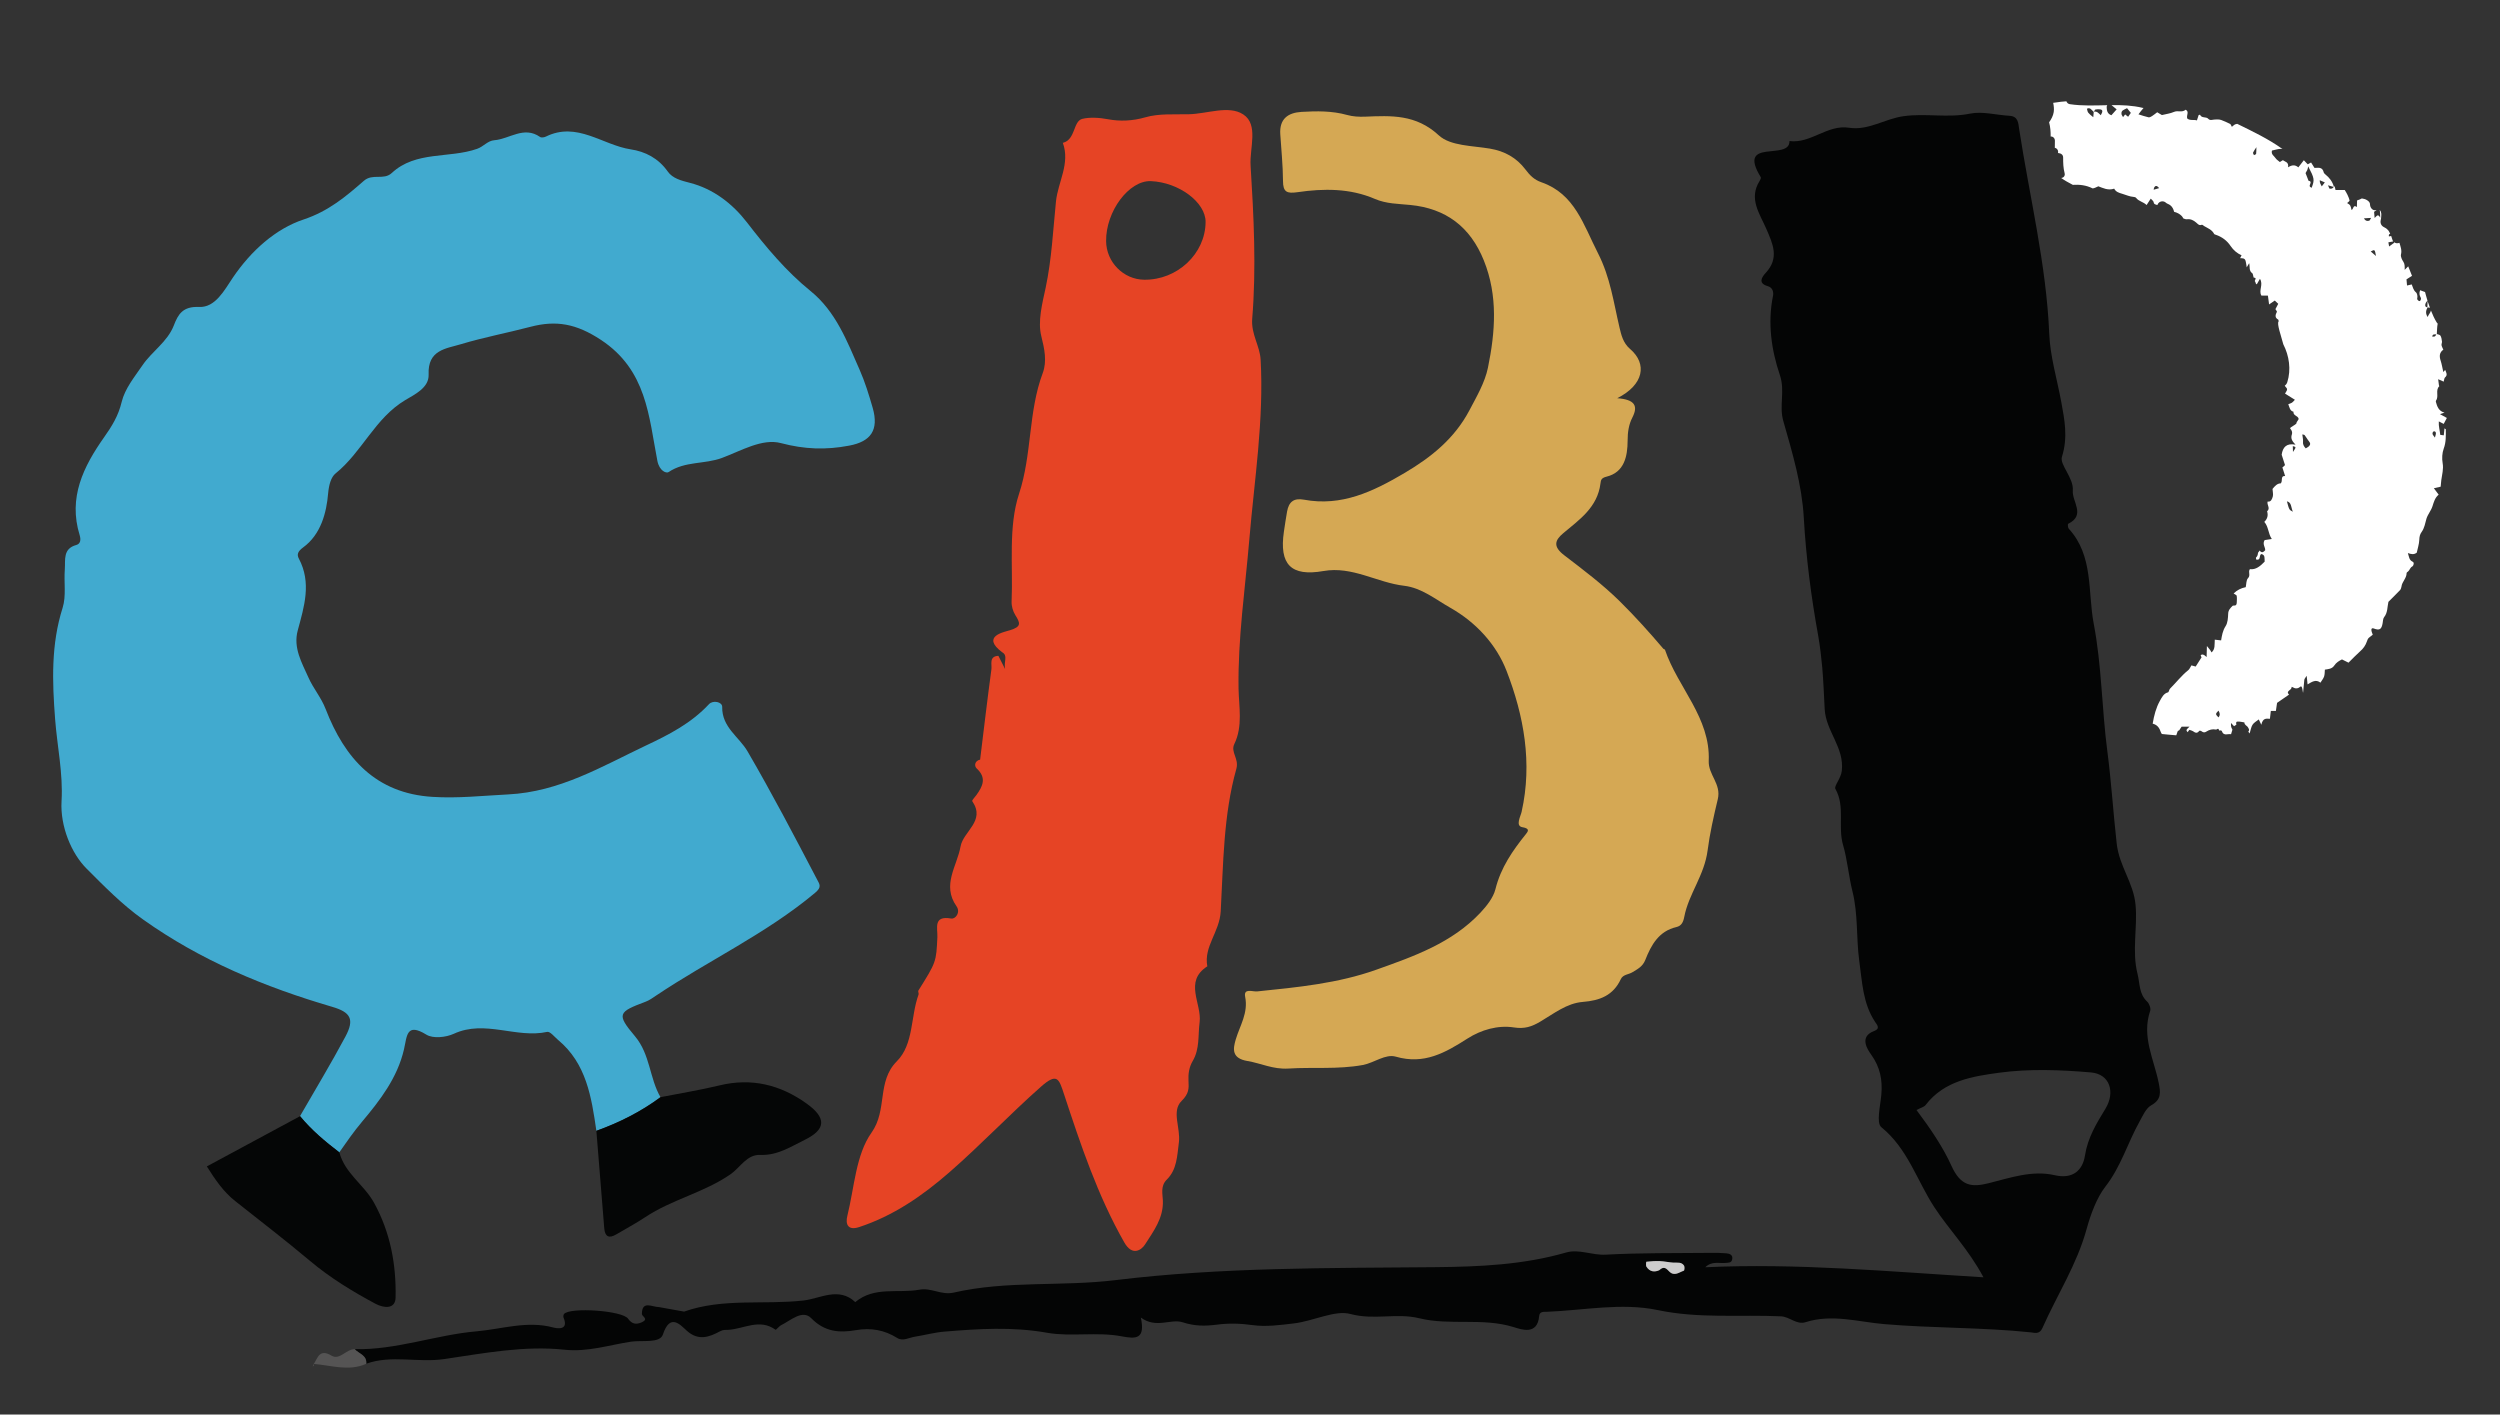
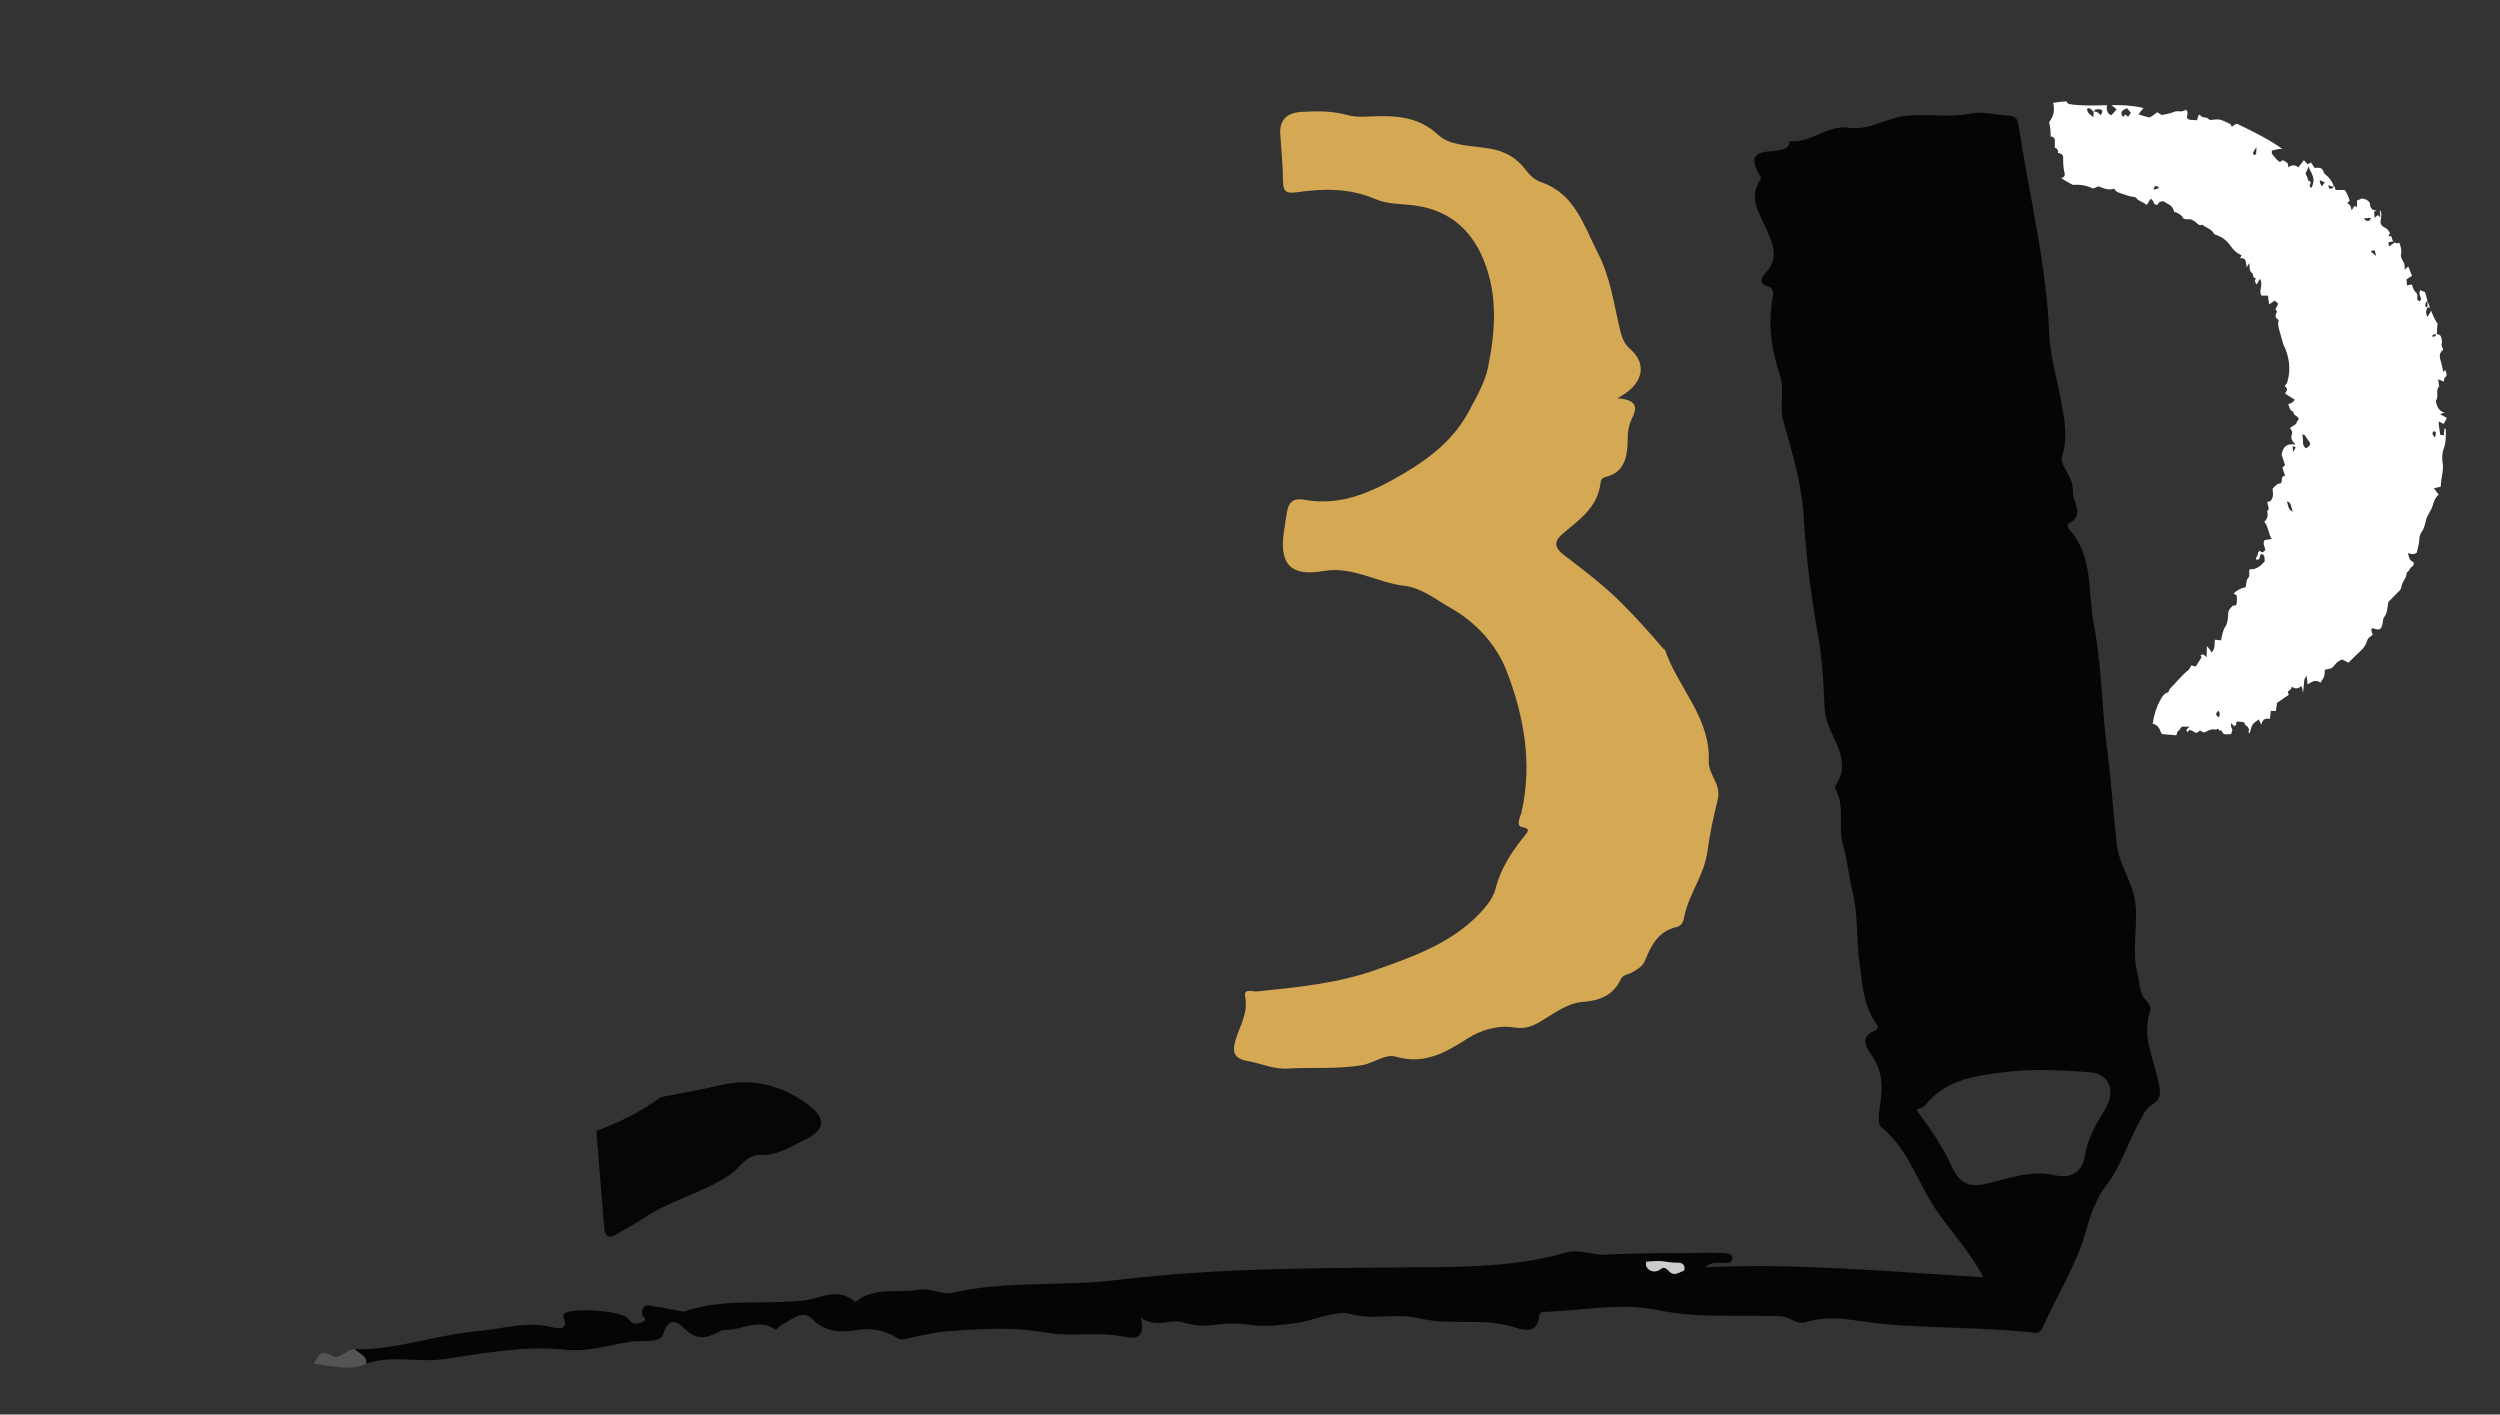
<svg xmlns="http://www.w3.org/2000/svg" version="1.1" id="Livello_1" x="0px" y="0px" viewBox="0 0 276.17 156.26" style="enable-background:new 0 0 276.17 156.26;" xml:space="preserve">
  <rect x="0" y="0" width="276.17" height="156.26" fill="#333333" stroke="none" />
  <style type="text/css"> .st0{fill:#41AACF;} .st1{fill:#040505;} .st2{fill:#E64425;} .st3{fill:#D5A854;} .st4{fill:#050606;} .st5{fill:#555454;} .st6{fill:#CDCCCC;} .st7{fill:#FFFFFF;} </style>
  <g>
    <g>
-       <path class="st0" d="M65.88,124.92c-0.54-3.72-1.1-7.44-4.23-10.04c-0.39-0.33-0.88-0.96-1.2-0.89 c-3.42,0.75-6.88-1.38-10.32,0.21c-0.87,0.4-2.29,0.55-3.02,0.1c-2.24-1.38-2.14,0.16-2.48,1.61c-0.72,3.14-2.64,5.63-4.64,8.01 c-0.91,1.09-1.71,2.23-2.51,3.38c-1.56-1.2-3.08-2.46-4.34-4c1.68-2.92,3.43-5.81,5.02-8.79c1.02-1.91,0.59-2.69-1.47-3.29 c-7.43-2.18-14.51-5.11-20.89-9.65c-2.3-1.63-4.31-3.69-6.23-5.61c-1.68-1.67-2.93-4.68-2.77-7.45c0.18-3.08-0.48-6.05-0.71-9.06 c-0.32-4.19-0.46-8.25,0.83-12.31c0.41-1.3,0.13-2.82,0.24-4.23c0.08-1.05-0.24-2.3,1.28-2.71c0.43-0.12,0.53-0.55,0.36-1.09 c-1.28-4.14,0.42-7.57,2.69-10.79c0.87-1.23,1.59-2.39,1.95-3.91c0.36-1.48,1.4-2.74,2.28-4.03c1.06-1.57,2.77-2.6,3.48-4.42 c0.48-1.25,0.99-2.13,2.8-2.05c1.8,0.08,2.8-1.88,3.73-3.25c2-2.95,4.72-5.39,7.8-6.41c2.76-0.92,4.67-2.53,6.66-4.27 c0.98-0.86,2.19-0.03,3.09-0.87c2.66-2.47,6.33-1.58,9.43-2.67c0.71-0.25,1.15-0.89,1.9-0.95c1.68-0.13,3.26-1.61,5.05-0.36 c0.14,0.1,0.46,0.05,0.64-0.04c3.44-1.7,6.25,0.93,9.38,1.41c1.6,0.24,3.05,0.98,4.08,2.44c0.54,0.77,1.48,1.01,2.46,1.26 c2.57,0.66,4.69,2.29,6.29,4.36c2.12,2.75,4.33,5.4,7.02,7.58c2.83,2.29,4.06,5.6,5.44,8.73c0.57,1.29,1.03,2.77,1.44,4.2 c0.69,2.43-0.2,3.71-2.61,4.16c-2.58,0.49-4.92,0.41-7.53-0.28c-2.06-0.55-4.4,0.85-6.52,1.64c-1.92,0.71-4.09,0.34-5.89,1.56 c-0.25,0.17-1.02-0.12-1.24-1.24c-0.95-4.91-1.17-10.02-6.23-13.36c-2.73-1.8-4.94-2.19-7.78-1.45c-2.55,0.67-5.16,1.16-7.68,1.92 c-1.64,0.5-3.7,0.61-3.58,3.36c0.06,1.46-1.57,2.21-2.6,2.83c-3.33,1.99-4.76,5.74-7.68,8.09c-0.48,0.39-0.73,1.2-0.82,2.19 c-0.18,2.15-0.8,4.56-2.77,5.99c-0.57,0.42-0.71,0.77-0.47,1.22c1.43,2.69,0.59,5.31-0.12,7.95c-0.52,1.93,0.47,3.59,1.19,5.21 c0.52,1.18,1.4,2.19,1.89,3.46c2.11,5.46,5.54,9.32,11.8,9.71c2.81,0.18,5.57-0.13,8.36-0.27c5.7-0.29,10.31-3.07,15.22-5.4 c2.59-1.22,5-2.46,6.97-4.57c0.44-0.47,1.47-0.26,1.46,0.3c-0.04,2.27,1.87,3.3,2.81,4.93c2.68,4.6,5.15,9.32,7.62,14.04 c0.33,0.64,0.62,0.91-0.18,1.58c-5.4,4.51-11.76,7.46-17.55,11.34c-0.37,0.25-0.74,0.52-1.14,0.67c-3.06,1.15-3.27,1.36-1.19,3.83 c1.69,2.02,1.59,4.62,2.81,6.72C70.8,122.81,68.41,124.01,65.88,124.92z" />
      <path class="st1" d="M39.18,149.04c4.61,0.1,8.97-1.58,13.46-1.97c2.76-0.24,5.59-1.2,8.46-0.43c0.36,0.1,1.77,0.38,1.16-1.07 c-0.05-0.11-0.03-0.33,0.05-0.42c0.68-0.77,6.44-0.38,7.07,0.52c0.44,0.62,0.91,0.67,1.52,0.4c0.81-0.37,0.01-0.65,0.01-0.91 c0-1.54,1.13-0.77,1.88-0.77l2.78,0.5c4.3-1.52,8.81-0.73,13.21-1.23c1.83-0.21,3.88-1.54,5.7,0.18c2.12-1.77,4.72-0.94,7.08-1.37 c1.33-0.25,2.42,0.63,3.79,0.32c5.88-1.35,11.94-0.65,17.89-1.38c11.75-1.43,23.58-1.32,35.38-1.43 c4.87-0.05,9.67-0.26,14.39-1.62c1.42-0.41,2.86,0.32,4.36,0.24c3.85-0.21,7.71-0.16,11.57-0.2c0.59-0.01,1.18,0,1.77,0.05 c0.36,0.04,0.75,0.16,0.64,0.68c-0.08,0.39-0.42,0.35-0.7,0.38c-0.75,0.08-1.54-0.24-2.27,0.48c10.14-0.47,20.23,0.47,30.73,1.11 c-1.66-3.11-3.79-5.24-5.42-7.73c-1.93-2.95-2.94-6.48-5.86-8.85c-0.59-0.47-0.1-2.38,0-3.62c0.14-1.63-0.14-3.02-1.13-4.41 c-0.36-0.5-1.38-1.96,0.32-2.59c0.74-0.27,0.33-0.7,0.12-1.01c-1.36-2.06-1.42-4.37-1.75-6.74c-0.35-2.55-0.11-5.14-0.76-7.72 c-0.39-1.56-0.59-3.61-1.01-5.01c-0.64-2.11,0.25-4.31-0.87-6.28c-0.17-0.3,0.61-1.13,0.71-1.98c0.3-2.59-1.76-4.38-1.89-6.83 c-0.08-1.55-0.14-3.12-0.27-4.61c-0.1-1.05-0.24-2.33-0.44-3.46c-0.78-4.32-1.35-8.67-1.6-13.1c-0.2-3.59-1.26-7.16-2.26-10.65 c-0.49-1.7,0.22-3.3-0.38-5.08c-0.93-2.74-1.37-5.74-0.76-8.74c0.09-0.45-0.05-0.93-0.57-1.08c-1.12-0.31-0.66-1-0.25-1.45 c1.55-1.66,0.81-3.21,0.06-4.93c-0.71-1.63-1.95-3.29-0.72-5.24c0.08-0.12,0.18-0.33,0.13-0.42c-2.7-4.4,3.23-1.76,3.17-3.99 c2.37,0.3,4.18-1.85,6.6-1.47c2.11,0.33,3.95-1,6.02-1.28c2.46-0.34,4.89,0.22,7.33-0.28c1.38-0.28,2.9,0.16,4.36,0.24 c0.95,0.05,0.97,0.8,1.06,1.44c1.16,7.55,3.01,14.98,3.33,22.68c0.1,2.45,0.86,4.97,1.32,7.46c0.37,2.01,0.76,3.93,0.08,6.09 c-0.28,0.87,1.32,2.33,1.2,3.73c-0.1,1.22,1.46,2.71-0.51,3.67c-0.06,0.03-0.04,0.43,0.06,0.54c2.75,2.99,2.09,6.97,2.76,10.49 c0.89,4.63,0.89,9.43,1.51,14.13c0.44,3.38,0.65,6.79,1.03,10.17c0.28,2.5,1.86,4.33,2.08,6.75c0.24,2.55-0.42,5.09,0.22,7.64 c0.27,1.07,0.15,2.21,1.06,3.06c0.24,0.22,0.43,0.75,0.34,1.02c-0.97,2.82,0.41,5.34,0.94,7.96c0.21,1.04,0.32,1.84-0.83,2.48 c-0.58,0.32-0.92,1.14-1.28,1.78c-1.32,2.36-2.05,4.98-3.78,7.2c-0.95,1.22-1.62,3.04-2.07,4.67c-1.07,3.93-3.27,7.3-4.89,10.96 c-0.32,0.73-0.89,0.51-1.28,0.47c-5.39-0.56-10.81-0.45-16.2-0.91c-2.84-0.24-5.77-1.15-8.69-0.21c-0.98,0.31-1.76-0.61-2.71-0.65 c-4.53-0.21-9.06,0.27-13.61-0.69c-4.02-0.84-8.16,0.03-12.25,0.19c-0.33,0.01-0.8-0.06-0.85,0.46c-0.18,2.18-1.99,1.48-2.82,1.23 c-3.45-1.07-7.03-0.14-10.44-0.98c-2.49-0.61-4.98,0.24-7.6-0.47c-1.69-0.46-4.1,0.79-6.22,1.04c-1.52,0.18-3.09,0.4-4.58,0.19 c-1.34-0.19-2.65-0.22-3.94-0.05c-1.32,0.17-2.46,0.17-3.78-0.26c-1.32-0.43-2.91,0.73-4.62-0.52c0.5,2.38-0.51,2.38-2.12,2.07 c-2.72-0.52-5.62,0.07-8.22-0.39c-3.86-0.69-7.58-0.44-11.37-0.13c-1.09,0.09-2.16,0.39-3.25,0.56c-0.64,0.1-1.33,0.53-1.94,0.15 c-1.44-0.9-2.92-1.16-4.6-0.87c-1.78,0.31-3.42,0.21-4.92-1.33c-0.96-0.97-2.24,0.24-3.3,0.77c-0.25,0.12-0.58,0.56-0.64,0.51 c-1.75-1.26-3.45-0.11-5.17,0.01c-0.38,0.03-0.56-0.05-0.99,0.18c-1.12,0.6-2.35,1.09-3.64-0.08c-0.75-0.68-1.85-1.96-2.64,0.42 c-0.33,1-2.31,0.61-3.52,0.79c-2.43,0.37-4.77,1.16-7.34,0.89c-4.45-0.48-8.92,0.39-13.28,1.03c-2.92,0.43-5.82-0.48-8.62,0.51 C40.55,149.7,39.64,149.55,39.18,149.04z M211.71,122.62c1.53,2.04,2.92,4.08,3.87,6.18c1.02,2.25,2.24,2.37,4.09,1.91 c2.4-0.6,4.81-1.46,7.3-0.89c2.02,0.47,3.1-0.55,3.35-2.16c0.31-2,1.28-3.56,2.27-5.19c1.11-1.84,0.47-3.82-1.6-4 c-3.36-0.29-6.81-0.42-10.14,0.03c-2.91,0.4-6.07,0.87-8.13,3.57C212.55,122.29,212.21,122.36,211.71,122.62z M183.29,140.32 c0.57-0.54,0.83-0.12,1.13,0.17c0.56,0.54,1.07,0.06,1.59-0.11c0.07-0.02,0.11-0.42,0.03-0.55c-0.28-0.44-0.75-0.32-1.18-0.34 c-0.5-0.03-1-0.15-1.5-0.17c-0.5-0.02-0.99,0.02-1.49,0.07c-0.02,0-0.08,0.41,0.01,0.55 C182.26,140.53,182.81,140.54,183.29,140.32z" />
-       <path class="st2" d="M110.69,72.04c-2.3-1.74,0.15-2.2,0.88-2.42c1.28-0.39,1.15-0.78,0.59-1.67c-0.26-0.42-0.43-0.99-0.41-1.49 c0.17-3.99-0.38-8.25,0.82-11.9c1.45-4.41,1.01-9.06,2.62-13.35c0.48-1.29,0.2-2.64-0.16-4.08c-0.41-1.65,0.11-3.61,0.49-5.38 c0.66-3.14,0.81-6.32,1.13-9.49c0.22-2.16,1.59-4.19,0.76-6.48c1.43-0.36,1.11-2.38,2.15-2.65c0.76-0.19,1.84-0.15,2.83,0.04 c1.31,0.25,2.71,0.2,4.13-0.21c1.51-0.44,3.19-0.3,4.8-0.34c2.04-0.04,4.42-1.03,6.02,0.02c1.72,1.12,0.69,3.72,0.81,5.63 c0.35,5.64,0.64,11.3,0.18,16.94c-0.14,1.7,0.85,3.01,0.93,4.53c0.37,6.67-0.69,13.24-1.25,19.86 c-0.46,5.45-1.27,10.91-1.19,16.44c0.03,1.99,0.5,4.17-0.47,6.16c-0.43,0.89,0.54,1.6,0.23,2.72c-1.44,5.13-1.44,10.51-1.73,15.76 c-0.13,2.3-1.89,3.87-1.48,6.07c-2.62,1.68-0.59,4.12-0.85,6.17c-0.19,1.46,0.03,2.95-0.77,4.3c-0.39,0.66-0.5,1.41-0.46,2.16 c0.05,0.86,0.06,1.43-0.76,2.24c-1.15,1.12-0.09,3-0.3,4.58c-0.2,1.52-0.21,2.99-1.33,4.1c-0.72,0.71-0.47,1.57-0.44,2.32 c0.08,1.95-1.04,3.39-1.96,4.84c-0.39,0.62-1.41,1.36-2.3-0.21c-2.95-5.18-4.82-10.79-6.67-16.41c-0.55-1.66-0.74-2.38-2.54-0.79 c-3.46,3.06-6.63,6.41-10.1,9.44c-2.99,2.61-6.21,4.83-10,6.07c-1.23,0.4-1.52-0.33-1.28-1.27c0.77-3.11,0.93-6.72,2.66-9.16 c1.8-2.52,0.56-5.65,2.8-7.89c1.88-1.88,1.51-4.93,2.4-7.37c0.05-0.13-0.08-0.34-0.02-0.44c1.99-3.17,1.97-3.17,2.1-5.9 c0.04-1-0.49-2.42,1.53-2.06c0.47,0.08,1.06-0.68,0.58-1.36c-1.64-2.34,0.06-4.42,0.45-6.6c0.3-1.69,2.8-2.81,1.29-5.01 c-0.05-0.08,0.29-0.44,0.46-0.67c0.7-0.97,1.16-1.9,0.03-2.94c-0.29-0.27-0.23-0.86,0.41-0.98c0.05-0.02,0.09-0.03,0.14-0.05 c-0.06,0.02-0.11,0.05-0.17,0.07c0.41-3.34,0.8-6.67,1.25-10c0.07-0.54-0.29-1.43,0.77-1.48c0.19,0.37,0.38,0.74,0.74,1.46 C110.86,73.04,111.39,72.44,110.69,72.04z M126.38,30.9c3.66,0.06,6.78-2.87,6.8-6.38c0.01-2.17-2.95-4.38-6.04-4.51 c-2.42-0.1-4.99,3.34-4.95,6.63C122.21,28.95,124.1,30.87,126.38,30.9z" />
      <path class="st3" d="M178.65,43.99c1.98,0.14,2.32,0.87,1.68,2.12c-0.41,0.8-0.53,1.64-0.53,2.58c-0.01,1.7-0.35,3.47-2.31,3.96 c-0.6,0.15-0.64,0.36-0.69,0.76c-0.33,2.64-2.31,3.98-4.12,5.5c-0.93,0.78-1.14,1.47,0.12,2.43c2.1,1.61,4.21,3.19,6.14,5.09 c1.69,1.67,3.27,3.43,4.81,5.24c0.05,0.05,0.17,0.06,0.18,0.12c1.42,4.17,5.03,7.49,4.83,12.27c-0.06,1.54,1.41,2.53,1,4.23 c-0.45,1.87-0.9,3.88-1.12,5.63c-0.36,2.8-2.09,4.81-2.58,7.35c-0.11,0.59-0.31,1.01-0.87,1.14c-1.95,0.45-2.79,1.99-3.44,3.64 c-0.29,0.73-0.85,1-1.4,1.34c-0.43,0.27-1.06,0.25-1.3,0.77c-0.84,1.81-2.32,2.37-4.2,2.52c-1.78,0.14-3.22,1.31-4.72,2.19 c-0.93,0.55-1.73,0.81-2.88,0.63c-1.79-0.28-3.64,0.27-5.13,1.22c-2.47,1.58-4.8,2.91-7.92,2.01c-1.16-0.34-2.38,0.68-3.66,0.92 c-2.75,0.5-5.49,0.22-8.21,0.39c-1.69,0.11-3.02-0.58-4.52-0.83c-1.77-0.3-1.61-1.33-1.3-2.38c0.46-1.55,1.4-2.93,1.04-4.72 c-0.19-0.99,0.84-0.54,1.32-0.59c4.46-0.46,8.93-0.88,13.2-2.41c4.16-1.48,8.34-2.95,11.48-6.3c0.69-0.74,1.41-1.64,1.65-2.59 c0.59-2.38,1.9-4.26,3.38-6.1c0.24-0.3,0.43-0.6-0.4-0.74c-0.81-0.13-0.2-1.2-0.09-1.7c1.21-5.39,0.25-10.62-1.66-15.56 c-1.12-2.9-3.35-5.36-6.23-6.99c-1.64-0.93-3.15-2.19-5.08-2.42c-3.01-0.35-5.72-2.19-8.92-1.63c-3.59,0.63-4.9-0.72-4.37-4.35 c0.11-0.74,0.22-1.48,0.35-2.22c0.19-1.07,0.74-1.52,1.87-1.31c4.15,0.77,7.62-0.89,11.11-2.95c2.98-1.76,5.52-3.82,7.15-6.9 c0.8-1.52,1.72-3.08,2.06-4.73c0.81-3.95,1.12-7.94-0.45-11.84c-1.5-3.73-4.2-5.76-8.15-6.14c-1.31-0.13-2.63-0.12-3.9-0.67 c-2.74-1.18-5.65-1.16-8.53-0.74c-1.18,0.17-1.61,0-1.61-1.26c-0.01-1.71-0.19-3.43-0.3-5.14c-0.11-1.7,0.85-2.38,2.35-2.47 c1.69-0.1,3.38-0.12,5.03,0.34c0.65,0.18,1.28,0.21,1.96,0.19c2.9-0.12,5.64-0.28,8.17,2.06c1.27,1.18,3.72,1.14,5.66,1.47 c1.63,0.28,2.92,1,3.91,2.3c0.48,0.63,0.94,1.13,1.78,1.42c3.67,1.28,4.63,4.69,6.23,7.82c1.38,2.7,1.73,5.46,2.39,8.25 c0.18,0.75,0.38,1.67,1.15,2.33C182.01,40.2,181.58,42.52,178.65,43.99z" />
      <path class="st4" d="M65.88,124.92c2.53-0.91,4.92-2.11,7.1-3.72c2.17-0.43,4.36-0.78,6.51-1.3c3.52-0.85,6.69-0.08,9.59,1.99 c2.23,1.59,2.18,2.86-0.15,4.01c-1.56,0.77-3.06,1.76-4.93,1.68c-1.5-0.06-2.21,1.37-3.26,2.11c-2.95,2.06-6.52,2.8-9.48,4.78 c-1.02,0.68-2.12,1.26-3.18,1.89c-0.79,0.47-1.25,0.28-1.33-0.68C66.45,132.09,66.17,128.51,65.88,124.92z" />
-       <path class="st4" d="M33.15,123.3c1.26,1.54,2.77,2.8,4.34,4c0.61,2.33,2.74,3.58,3.83,5.57c1.8,3.26,2.46,6.82,2.38,10.48 c-0.03,1.28-1.27,1.18-2.23,0.67c-2.54-1.36-4.98-2.85-7.21-4.72c-2.71-2.28-5.52-4.43-8.29-6.63c-1.29-1.02-2.2-2.36-3.12-3.82 C26.31,126.98,29.73,125.14,33.15,123.3z" />
      <path class="st5" d="M39.18,149.04c0.46,0.51,1.37,0.66,1.27,1.62c-1.93,0.86-3.86,0.16-5.8,0.01l0,0.04 c0.46-0.74,0.66-1.75,1.98-0.95C37.52,150.29,38.25,149.03,39.18,149.04z" />
-       <path class="st5" d="M34.65,150.66c-0.03,0.09-0.07,0.18-0.1,0.27c0.04-0.02,0.1-0.02,0.11-0.05c0.01-0.06,0-0.12,0-0.19 C34.66,150.7,34.65,150.66,34.65,150.66z" />
      <path class="st6" d="M183.29,140.32c-0.48,0.22-1.03,0.21-1.41-0.39c-0.09-0.14-0.03-0.55-0.01-0.55 c0.49-0.05,0.99-0.09,1.49-0.07c0.5,0.02,1,0.14,1.5,0.17c0.43,0.02,0.9-0.1,1.18,0.34c0.08,0.14,0.04,0.53-0.03,0.55 c-0.51,0.17-1.03,0.65-1.59,0.11C184.12,140.2,183.86,139.78,183.29,140.32z" />
    </g>
    <path class="st7" d="M270.04,47.32c-0.03,0.26-0.05,0.5-0.08,0.77c-0.16-0.02-0.26-0.03-0.39-0.05c-0.04-0.49-0.2-0.94-0.16-1.49 c0.21,0.11,0.37,0.19,0.54,0.28c0.13-0.24,0.24-0.46,0.35-0.66c-0.26-0.15-0.48-0.26-0.76-0.42c0.23-0.08,0.37-0.12,0.5-0.17 c-0.64-0.16-0.82-0.68-0.96-1.21c0.01-0.07,0.01-0.1,0.02-0.12c0.35-0.47-0.1-1.13,0.36-1.58c0.01-0.01-0.04-0.1-0.04-0.15 c-0.03-0.21-0.06-0.42-0.08-0.63c0.19,0.09,0.39,0.17,0.61,0.27c0.05-0.18,0.06-0.39,0.15-0.47c0.16-0.13,0.2-0.27,0.16-0.44 c-0.03-0.14-0.09-0.26-0.15-0.39c-0.08,0.09-0.12,0.15-0.2,0.24c-0.11-0.46-0.17-0.88-0.3-1.27c-0.16-0.49-0.13-0.9,0.3-1.2 c-0.08-0.19-0.17-0.34-0.2-0.5c-0.02-0.13,0.07-0.28,0.05-0.41c-0.03-0.22-0.06-0.46-0.17-0.64c-0.07-0.11-0.26-0.13-0.4-0.18 c0.03-0.37,0.02-0.75,0.09-1.11c0-0.02,0.01-0.03,0.01-0.04c-0.04-0.04-0.09-0.08-0.12-0.14c-0.25-0.41-0.45-0.86-0.63-1.31 c-0.04,0.26-0.27,0.43-0.36,0.72c-0.28-0.42-0.18-0.75-0.01-1.07c0.09,0.02,0.18,0.03,0.26,0.05c-0.09-0.25-0.18-0.49-0.26-0.75 l-0.02,0.68c-0.17,0.04-0.25-0.11-0.24-0.22c0-0.17,0.09-0.34,0.25-0.49c-0.09-0.32-0.19-0.63-0.27-0.96 c-0.18-0.07-0.37-0.13-0.55-0.2c-0.12,0.35-0.07,0.57,0.07,0.81c0.09,0.16-0.03,0.42-0.16,0.39c-0.1-0.02-0.25-0.19-0.23-0.25 c0.07-0.29,0.01-0.6-0.15-0.73c-0.27-0.23-0.33-0.56-0.45-0.86c-0.17,0.04-0.31,0.08-0.52,0.12c-0.02-0.26-0.04-0.48-0.06-0.68 c0.22-0.14,0.4-0.26,0.61-0.39c-0.15-0.37-0.28-0.7-0.42-1.05c-0.12,0.13-0.22,0.21-0.39,0.39c0.01-0.4,0.01-0.66-0.15-0.9 c-0.15-0.22-0.31-0.56-0.26-0.79c0.12-0.49-0.05-0.88-0.17-1.3c-0.2,0.09-0.42,0.07-0.59-0.07c0,0.02,0.01,0.05,0.01,0.07 c-0.17,0.13-0.34,0.25-0.56,0.41c-0.03-0.16-0.05-0.28-0.08-0.46c0.2-0.04,0.37-0.07,0.54-0.1c-0.04-0.06-0.09-0.13-0.11-0.23 c-0.04-0.14-0.08-0.26-0.12-0.37c-0.08,0.02-0.17,0.03-0.25,0.05c-0.05-0.23,0.05-0.25,0.14-0.3c-0.05-0.11-0.1-0.21-0.17-0.32 c-0.02-0.03-0.05-0.06-0.07-0.08c-0.04-0.05-0.09-0.1-0.14-0.14c-0.02-0.01-0.12-0.08-0.13-0.09c-0.02-0.01-0.21-0.11-0.12-0.07 c-0.31-0.13-0.5-0.41-0.42-0.79c0.01-0.07,0.03-0.14,0.04-0.2c0,0,0.01-0.09,0.01-0.12c0-0.03,0.01-0.1,0.01-0.11 c0.01-0.06,0.01-0.12,0.01-0.19c0-0.05-0.01-0.1-0.01-0.15c0-0.01,0,0,0-0.01c0-0.01,0-0.01-0.01-0.02 c-0.01-0.04-0.02-0.09-0.03-0.13c-0.01-0.02-0.01-0.02-0.01-0.03c-0.01-0.03-0.03-0.05-0.04-0.08c-0.01-0.01-0.01-0.01-0.02-0.02 c-0.01-0.01-0.03-0.02-0.04-0.03c-0.01,0-0.02-0.01-0.02-0.01c-0.01-0.01-0.02-0.01-0.04-0.02c0.03,0.03,0.05,0.05,0.06,0.08 c0.03,0.22,0.03,0.44,0.04,0.76c-0.27-0.51-0.41-0.14-0.62,0.03c-0.02-0.23-0.04-0.44-0.06-0.68c0.09-0.06,0.19-0.13,0.28-0.19 c-0.04,0-0.08,0-0.13,0.01c-0.33,0.05-0.59-0.29-0.6-0.63c0-0.1-0.02-0.17-0.08-0.26c-0.01-0.02-0.06-0.07-0.07-0.08 c-0.02-0.02-0.04-0.04-0.07-0.06c0,0-0.02-0.02-0.05-0.04c-0.15-0.1-0.18-0.11-0.32-0.16c-0.1-0.03-0.2-0.05-0.31-0.07 c-0.17,0.1-0.35,0.16-0.53,0.22l-0.02,0.73c-0.43-0.32-0.36,0.24-0.59,0.33c-0.12-0.54-0.12-0.54-0.49-0.77 c0.1-0.1,0.28-0.21,0.27-0.28c-0.04-0.22-0.14-0.43-0.23-0.63c-0.08-0.17-0.18-0.33-0.3-0.53H258c-0.02-0.11-0.06-0.26-0.09-0.41 c-0.03,0.02-0.06,0.04-0.09,0.05c-0.16-0.58-0.5-1.01-0.94-1.36c-0.08-0.06-0.17-0.16-0.19-0.25c-0.11-0.48-0.44-0.51-0.81-0.48 c-0.07,0.01-0.15,0-0.21,0c-0.13-0.21-0.25-0.39-0.37-0.59c-0.12,0.06-0.23,0.13-0.37,0.2c-0.14-0.15-0.28-0.3-0.43-0.45 c-0.21,0.27-0.39,0.51-0.61,0.79c-0.33-0.3-0.7-0.29-1.13-0.01c0.09-0.61-0.34-0.59-0.57-0.79c-0.14,0.09-0.27,0.17-0.34,0.21 c-0.19-0.17-0.36-0.26-0.45-0.4c-0.17-0.27-0.55-0.44-0.42-0.87c0.36-0.08,0.67-0.18,0.98-0.19c0.06,0,0.12,0.01,0.18,0.02 c-1.56-1.12-3.29-1.94-5-2.78c-0.07,0.01-0.15,0.03-0.21,0.05c-0.13,0.05-0.25,0.18-0.38,0.28c-0.08-0.13-0.11-0.27-0.19-0.32 c-0.33-0.17-0.66-0.31-1-0.44c-0.22-0.09-0.74-0.06-1.05,0c-0.11,0.02-0.28-0.02-0.35-0.11c-0.25-0.3-0.74-0.03-0.93-0.47 c0,0-0.05,0.02-0.15,0.04c-0.05,0.15-0.11,0.35-0.19,0.59c-0.35-0.11-0.76,0.05-1.07-0.21c-0.12-0.35,0.26-0.76-0.18-0.97 c-0.39,0.35-0.85,0.05-1.28,0.24c-0.41,0.18-0.85,0.23-1.34,0.35c-0.14-0.08-0.34-0.2-0.52-0.31c-0.22,0.17-0.39,0.31-0.58,0.43 c-0.11,0.07-0.26,0.15-0.37,0.13c-0.37-0.08-0.73-0.21-1.12-0.33c0.18-0.26,0.38-0.48,0.57-0.71c-0.03,0-0.05,0.01-0.08,0 c-1.14-0.28-2.3-0.32-3.47-0.31c0.19,0.15,0.37,0.3,0.57,0.47c-0.21,0.23-0.4,0.45-0.58,0.65c-0.43-0.15-0.5-0.48-0.52-0.83 c-0.01-0.11,0.01-0.2,0.06-0.28c-1.38,0.03-2.76,0.09-4.12-0.11c-0.21-0.03-0.33-0.16-0.39-0.32c-0.3,0.01-0.87,0.08-1.46,0.17 c0.07,0.34,0.11,0.68,0.06,1.02c-0.07,0.43-0.27,0.79-0.51,1.13c0.14,0.53,0.18,1.05,0.17,1.57c0.23-0.03,0.47,0.17,0.47,0.46 l-0.01,0.79c0.23,0.04,0.42,0.27,0.35,0.56c0.05,0.02,0.1,0.04,0.16,0.04c0.22,0.03,0.41,0.2,0.41,0.47c0,0.59,0.01,1.14,0.16,1.72 c0.09,0.32-0.14,0.53-0.38,0.54c0.41,0.29,0.84,0.53,1.29,0.76c0.75-0.05,1.49,0.04,2.18,0.39c0.19,0.01,0.4-0.14,0.64-0.23 c0.51,0.19,1.07,0.49,1.75,0.26c0.19,0.37,0.53,0.46,0.9,0.57c0.41,0.12,0.8,0.31,1.23,0.34c0.1,0.01,0.23,0.03,0.29,0.11 c0.31,0.4,0.8,0.43,1.16,0.79c0.17-0.26,0.3-0.46,0.46-0.71c0.13,0.15,0.3,0.26,0.32,0.4c0.03,0.25,0.24,0.25,0.41,0.31 c0.03-0.07,0.06-0.14,0.11-0.2c0.22-0.27,0.62-0.27,0.84-0.05c0,0,0,0,0,0c0,0,0,0,0,0v0c0,0,0.01,0.01,0.04,0.03 c0.01,0,0.01,0.01,0.01,0.01c0.05,0.03,0.1,0.05,0.15,0.08c0.09,0.04,0.18,0.08,0.26,0.14c0.25,0.19,0.37,0.45,0.44,0.74 c0.32,0.08,0.61,0.22,0.85,0.47c0.07,0.07,0.11,0.17,0.17,0.26c0.14,0.05,0.27,0.11,0.4,0.09c0.4-0.05,0.72,0.11,1.01,0.36 c0.19,0.16,0.33,0.37,0.62,0.25c0.07-0.03,0.18,0.09,0.26,0.14c0.4,0.24,0.86,0.39,1.11,0.87c0.03,0.06,0.13,0.07,0.2,0.1 c0.66,0.23,1.21,0.62,1.63,1.25c0.3,0.44,0.71,0.8,1.2,1.01c-0.05,0.11-0.1,0.2-0.16,0.32c0.24,0.01,0.48-0.01,0.58,0.23 c0.08,0.21,0.09,0.46,0.15,0.78c0.12-0.21,0.19-0.32,0.27-0.46c0.1,0.4-0.05,0.85,0.34,1.11c0.11,0.08,0.11,0.49,0.18,0.49 c0.42,0.02,0,0.32,0.13,0.43c0.05,0.05,0.06,0.16,0.09,0.23c0.02,0.04,0.07,0.05,0.1,0.08c0.11-0.19,0.22-0.38,0.35-0.61 c0.4,0.63-0.15,1.26,0.14,1.81c-0.16,0.08,0.78,0.03,0.74,0.05c0.05,0.33,0.09,0.62,0.13,0.97c0.23-0.15,0.42-0.29,0.63-0.43 c0.13,0.12,0.24,0.23,0.38,0.36c-0.12,0.22-0.22,0.42-0.31,0.59c0.07,0.12,0.19,0.25,0.16,0.3c-0.18,0.35-0.24,0.64,0.14,0.85 c0.04,0.02,0.07,0.19,0.05,0.22c-0.22,0.21,0.29,1.63,0.52,2.51c0.65,1.27,0.88,2.79,0.44,4.19c-0.06,0.18-0.16,0.3-0.28,0.38 c0.04,0.07,0.09,0.14,0.15,0.2c0.25,0.24-0.01,0.45-0.12,0.68c0.37,0.23,0.74,0.46,1.09,0.68c-0.09,0.09-0.19,0.23-0.32,0.32 c-0.12,0.08-0.27,0.11-0.41,0.17c0.14,0.36,0.18,0.74,0.57,0.83c-0.04,0.47,0.52,0.42,0.58,0.81c-0.08,0.12-0.15,0.24-0.24,0.38 c0.12,0.21-0.84,0.53-0.69,0.68c0.18,0.19,0.25,0.44,0.18,0.63c-0.16,0.45,0.02,0.75,0.4,1.14c-0.98-0.19-1.41,0.26-1.53,1.11 c0.13,0.39,0.26,0.79,0.37,1.15c-0.13,0.11-0.21,0.18-0.29,0.26c0.11,0.34,0.2,0.63,0.3,0.94c-0.57-0.02-0.21,0.56-0.49,0.82 c-0.37-0.01-0.64,0.29-0.9,0.61c0.01,0.28,0.1,0.59,0.03,0.84c-0.08,0.26-0.19,0.63-0.57,0.55c-0.12,0.37,0.35,0.74-0.06,1.08 c0.14,0.44,0.04,0.84-0.31,1.17c0.48,0.54,0.42,1.29,0.83,1.89c-0.34,0.05-0.59,0.09-0.79,0.12c-0.28,0.45,0.08,0.77,0.06,1.12 c-0.17,0.2-0.34,0.32-0.55,0.11c-0.03-0.03-0.05-0.05-0.08-0.08c-0.02,0.05-0.04,0.1-0.08,0.14c-0.02,0.03-0.04,0.06-0.07,0.09 c-0.01,0.01-0.01,0.01-0.01,0.02c0,0.02-0.01,0.05-0.01,0.07l0-0.02c-0.01,0.1-0.03,0.2-0.07,0.29c-0.03,0.05-0.06,0.09-0.09,0.14 c-0.02,0.02-0.04,0.02-0.06,0.04c0.01,0.08,0.01,0.15,0.01,0.22c0.56,0.16,0.31-0.45,0.57-0.6c0.47,0.08,0.35,0.5,0.38,0.84 c-0.48,0.49-0.97,0.92-1.63,0.83c-0.23,0.32,0.11,0.67-0.21,1c-0.2,0.2-0.18,0.66-0.25,0.99c-0.53,0.11-0.95,0.32-1.34,0.7 c0.15,0.11,0.32,0.16,0.34,0.25c0.04,0.24,0.02,0.49,0.01,0.74c-0.01,0.18-0.05,0.35-0.27,0.34c-0.07,0-0.17,0-0.21,0.05 c-0.23,0.24-0.46,0.45-0.47,0.87c-0.02,0.46-0.05,1-0.28,1.35c-0.33,0.51-0.41,1.04-0.5,1.58c-0.23-0.02-0.45-0.05-0.7-0.08 c-0.04,0.53,0.07,1.05-0.36,1.41c-0.05-0.09-0.1-0.2-0.17-0.29c-0.07-0.1-0.15-0.2-0.34-0.42l-0.03,1.22 c-0.32-0.31-0.53-0.35-0.66-0.18c0.04,0.1,0.09,0.19,0.1,0.21c-0.24,0.37-0.44,0.69-0.65,1.02c-0.18-0.05-0.35-0.1-0.47-0.13 c-0.13,0.21-0.21,0.42-0.35,0.53c-0.74,0.59-1.34,1.37-2.01,2.04c-0.11,0.11-0.13,0.39-0.23,0.41c-0.48,0.12-0.68,0.56-0.9,0.95 c-0.42,0.76-0.64,1.6-0.79,2.51c0.46,0.11,0.72,0.41,0.86,0.84c0.04,0.11,0.09,0.2,0.15,0.3c0.55,0.05,1.07,0.11,1.54,0.14 c0.02,0,0.04,0,0.06,0c0.09-0.26,0.18-0.65,0.28-0.49c0.18-0.26,0.25-0.37,0.31-0.46h0.87c-0.39,0.36-0.4,0.39-0.21,0.61 c0.07-0.08,0.13-0.17,0.19-0.26c0.15,0.05,0.29,0.08,0.4,0.15c0.24,0.17,0.45,0.29,0.69-0.03c0.03-0.04,0.2-0.02,0.26,0.04 c0.17,0.13,0.33,0.17,0.52,0.04c0.34-0.22,0.69-0.31,1.07-0.23c0.11,0.02,0.27-0.25,0.34,0.08c0.02,0.09,0.26-0.1,0.34,0.15 c0.09,0.26,0.32,0.35,0.59,0.29c0.13-0.03,0.26-0.01,0.4-0.01c0.05-0.17,0.1-0.33,0.15-0.5c-0.16-0.3-0.16-0.3-0.16-0.74 c0.13,0.14,0.23,0.24,0.34,0.36c0.08-0.05,0.17-0.11,0.26-0.17c-0.04-0.14-0.07-0.33,0.11-0.34c0.26-0.02,0.51,0.05,0.77,0.09 c0,0.3,0.29,0.35,0.4,0.55c0.08,0.14,0.2,0.29,0.03,0.47c0,0,0.09,0.11,0.15,0.2c0.12-0.37,0.16-0.71,0.32-0.96 c0.15-0.24,0.43-0.38,0.69-0.59c0.07,0.14,0.14,0.28,0.28,0.59c0.18-0.8,0.58-0.67,0.95-0.66c0.04-0.32,0.07-0.59,0.1-0.87h0.56 c0.04-0.29,0.08-0.58,0.13-0.89c0.42-0.29,0.85-0.59,1.32-0.91c-0.43-0.43,0.36-0.48,0.28-0.86c0.06,0.02,0.11,0.03,0.15,0.05 c0.31,0.2,0.58,0.14,0.84-0.08c0.23-0.19,0.26,0.89,0.29,0.64c0.06-0.46,0.07-0.93,0.13-1.39c0.02-0.13,0.15-0.25,0.26-0.44 c0.04,0.36,0.07,0.63,0.1,0.95c0.49-0.29,0.92-0.59,1.42-0.19c0.15-0.25,0.32-0.44,0.4-0.67c0.08-0.23,0.07-0.5,0.09-0.77 c0.38-0.06,0.78-0.08,1.02-0.43c0.24-0.37,0.57-0.55,0.87-0.7c0.28,0.14,0.51,0.26,0.72,0.36c0.44-0.43,0.85-0.87,1.29-1.26 c0.34-0.29,0.6-0.66,0.74-1.08c0.06-0.17,0.1-0.3,0.22-0.41c0.14-0.12,0.29-0.23,0.43-0.34c-0.06-0.19-0.15-0.35-0.15-0.51 c-0.01-0.13,0.05-0.26,0.25-0.18c0.65,0.25,0.87,0.11,0.99-0.58c0.04-0.23,0.04-0.51,0.16-0.66c0.41-0.51,0.35-1.12,0.48-1.7 c0.42-0.42,0.85-0.84,1.27-1.28c0.09-0.09,0.15-0.26,0.17-0.39c0.06-0.56,0.57-0.92,0.57-1.51c0-0.06,0.1-0.13,0.17-0.18 c0.18-0.16,0.22-0.43,0.46-0.55c0.13-0.07,0.25-0.43,0.04-0.52c-0.41-0.19-0.4-0.57-0.53-0.96c0.36,0.13,0.66,0.2,0.98-0.04 c0.1-0.47,0.26-0.94,0.28-1.42c0.01-0.34,0.07-0.61,0.26-0.87c0.31-0.43,0.39-0.96,0.53-1.46c0.15-0.49,0.52-0.9,0.67-1.39 c0.15-0.47,0.27-0.93,0.68-1.27c-0.19-0.25-0.34-0.45-0.53-0.71c0.31-0.07,0.55-0.13,0.75-0.17c0.02-0.28,0.04-0.5,0.07-0.72 c0.08-0.63,0.27-1.22,0.15-1.88c-0.09-0.51-0.06-1.13,0.12-1.61c0.27-0.72,0.23-1.42,0.23-2.13 C270.13,47.38,270.08,47.35,270.04,47.32 M231.24,12.95c-0.61-0.5-0.61-0.5-0.7-0.94c0.38-0.19,0.53,0.18,0.75,0.35 C231.28,12.54,231.26,12.72,231.24,12.95 M232.07,12.73c-0.22-0.2-0.42-0.48-0.75-0.38c0.05-0.09,0.08-0.23,0.15-0.25 c0.17-0.04,0.35-0.04,0.52-0.02C232.29,12.12,232.32,12.3,232.07,12.73 M235.09,12.9c-0.12-0.1-0.22-0.18-0.33-0.26 c-0.07,0.08-0.13,0.17-0.23,0.3c-0.07-0.14-0.15-0.22-0.17-0.32c-0.07-0.45,0.28-0.48,0.61-0.67c0.15,0.19,0.27,0.34,0.42,0.52 C235.29,12.61,235.2,12.73,235.09,12.9 M237.91,20.96c0.02-0.09,0.02-0.17,0.05-0.23c0.16-0.29,0.33-0.22,0.56,0.05 C238.28,20.84,238.11,20.89,237.91,20.96 M249.23,17c-0.01,0.06-0.16,0.09-0.24,0.14c-0.04-0.09-0.12-0.21-0.1-0.28 c0.08-0.18,0.2-0.34,0.37-0.6C249.25,16.57,249.26,16.78,249.23,17 M245.07,79.25c-0.35-0.37-0.35-0.37,0-0.75 C245.22,78.75,245.29,78.99,245.07,79.25 M252.63,55.38c0.53,0.12,0.44,0.67,0.66,1.15C252.88,56.32,252.88,56.32,252.63,55.38 M253.3,49.93c-0.01-0.33-0.02-0.48-0.02-0.65C253.67,49.38,253.67,49.38,253.3,49.93 M255.04,49.32c-0.1,0.09-0.22,0.14-0.33,0.21 c-0.22-0.23-0.34-0.45-0.3-0.78c0.02-0.23-0.05-0.47-0.08-0.76c0.08,0.02,0.2,0.02,0.26,0.08c0.17,0.21,0.3,0.47,0.47,0.67 C255.25,48.96,255.24,49.14,255.04,49.32 M255.36,20.75c-0.06-0.04-0.13-0.07-0.18-0.12c-0.17-0.18,0.35-0.59-0.16-0.66 c-0.09-0.25-0.19-0.49-0.33-0.85c0.05-0.09,0.13-0.21,0.19-0.34c0.05-0.12,0.07-0.26,0.1-0.41 C255.68,19.72,255.7,19.86,255.36,20.75 M256.48,20.59c-0.11-0.23-0.24-0.37-0.22-0.68c0.18,0.08,0.35,0.15,0.56,0.24 C256.71,20.31,256.62,20.41,256.48,20.59 M257.35,20.84c-0.05-0.01-0.08-0.16-0.18-0.37c0.28,0.08,0.46,0.13,0.63,0.18 C257.69,20.85,257.52,20.86,257.35,20.84 M261.72,24.38c-0.2,0.06-0.41,0.04-0.58-0.26c0.28-0.02,0.49-0.03,0.79-0.05 C261.84,24.21,261.8,24.36,261.72,24.38 M261.89,27.78c0.45-0.24,0.45-0.24,0.58,0.5C262.2,28.05,262.05,27.92,261.89,27.78 M268.68,37.18c0.06-0.33,0.29-0.21,0.46-0.25C269,37.19,268.99,37.2,268.68,37.18 M268.98,48.34c-0.12-0.17-0.22-0.27-0.26-0.39 c-0.02-0.07,0.02-0.23,0.08-0.27c0.14-0.09,0.28,0.01,0.29,0.16C269.1,47.97,269.03,48.13,268.98,48.34" />
  </g>
</svg>